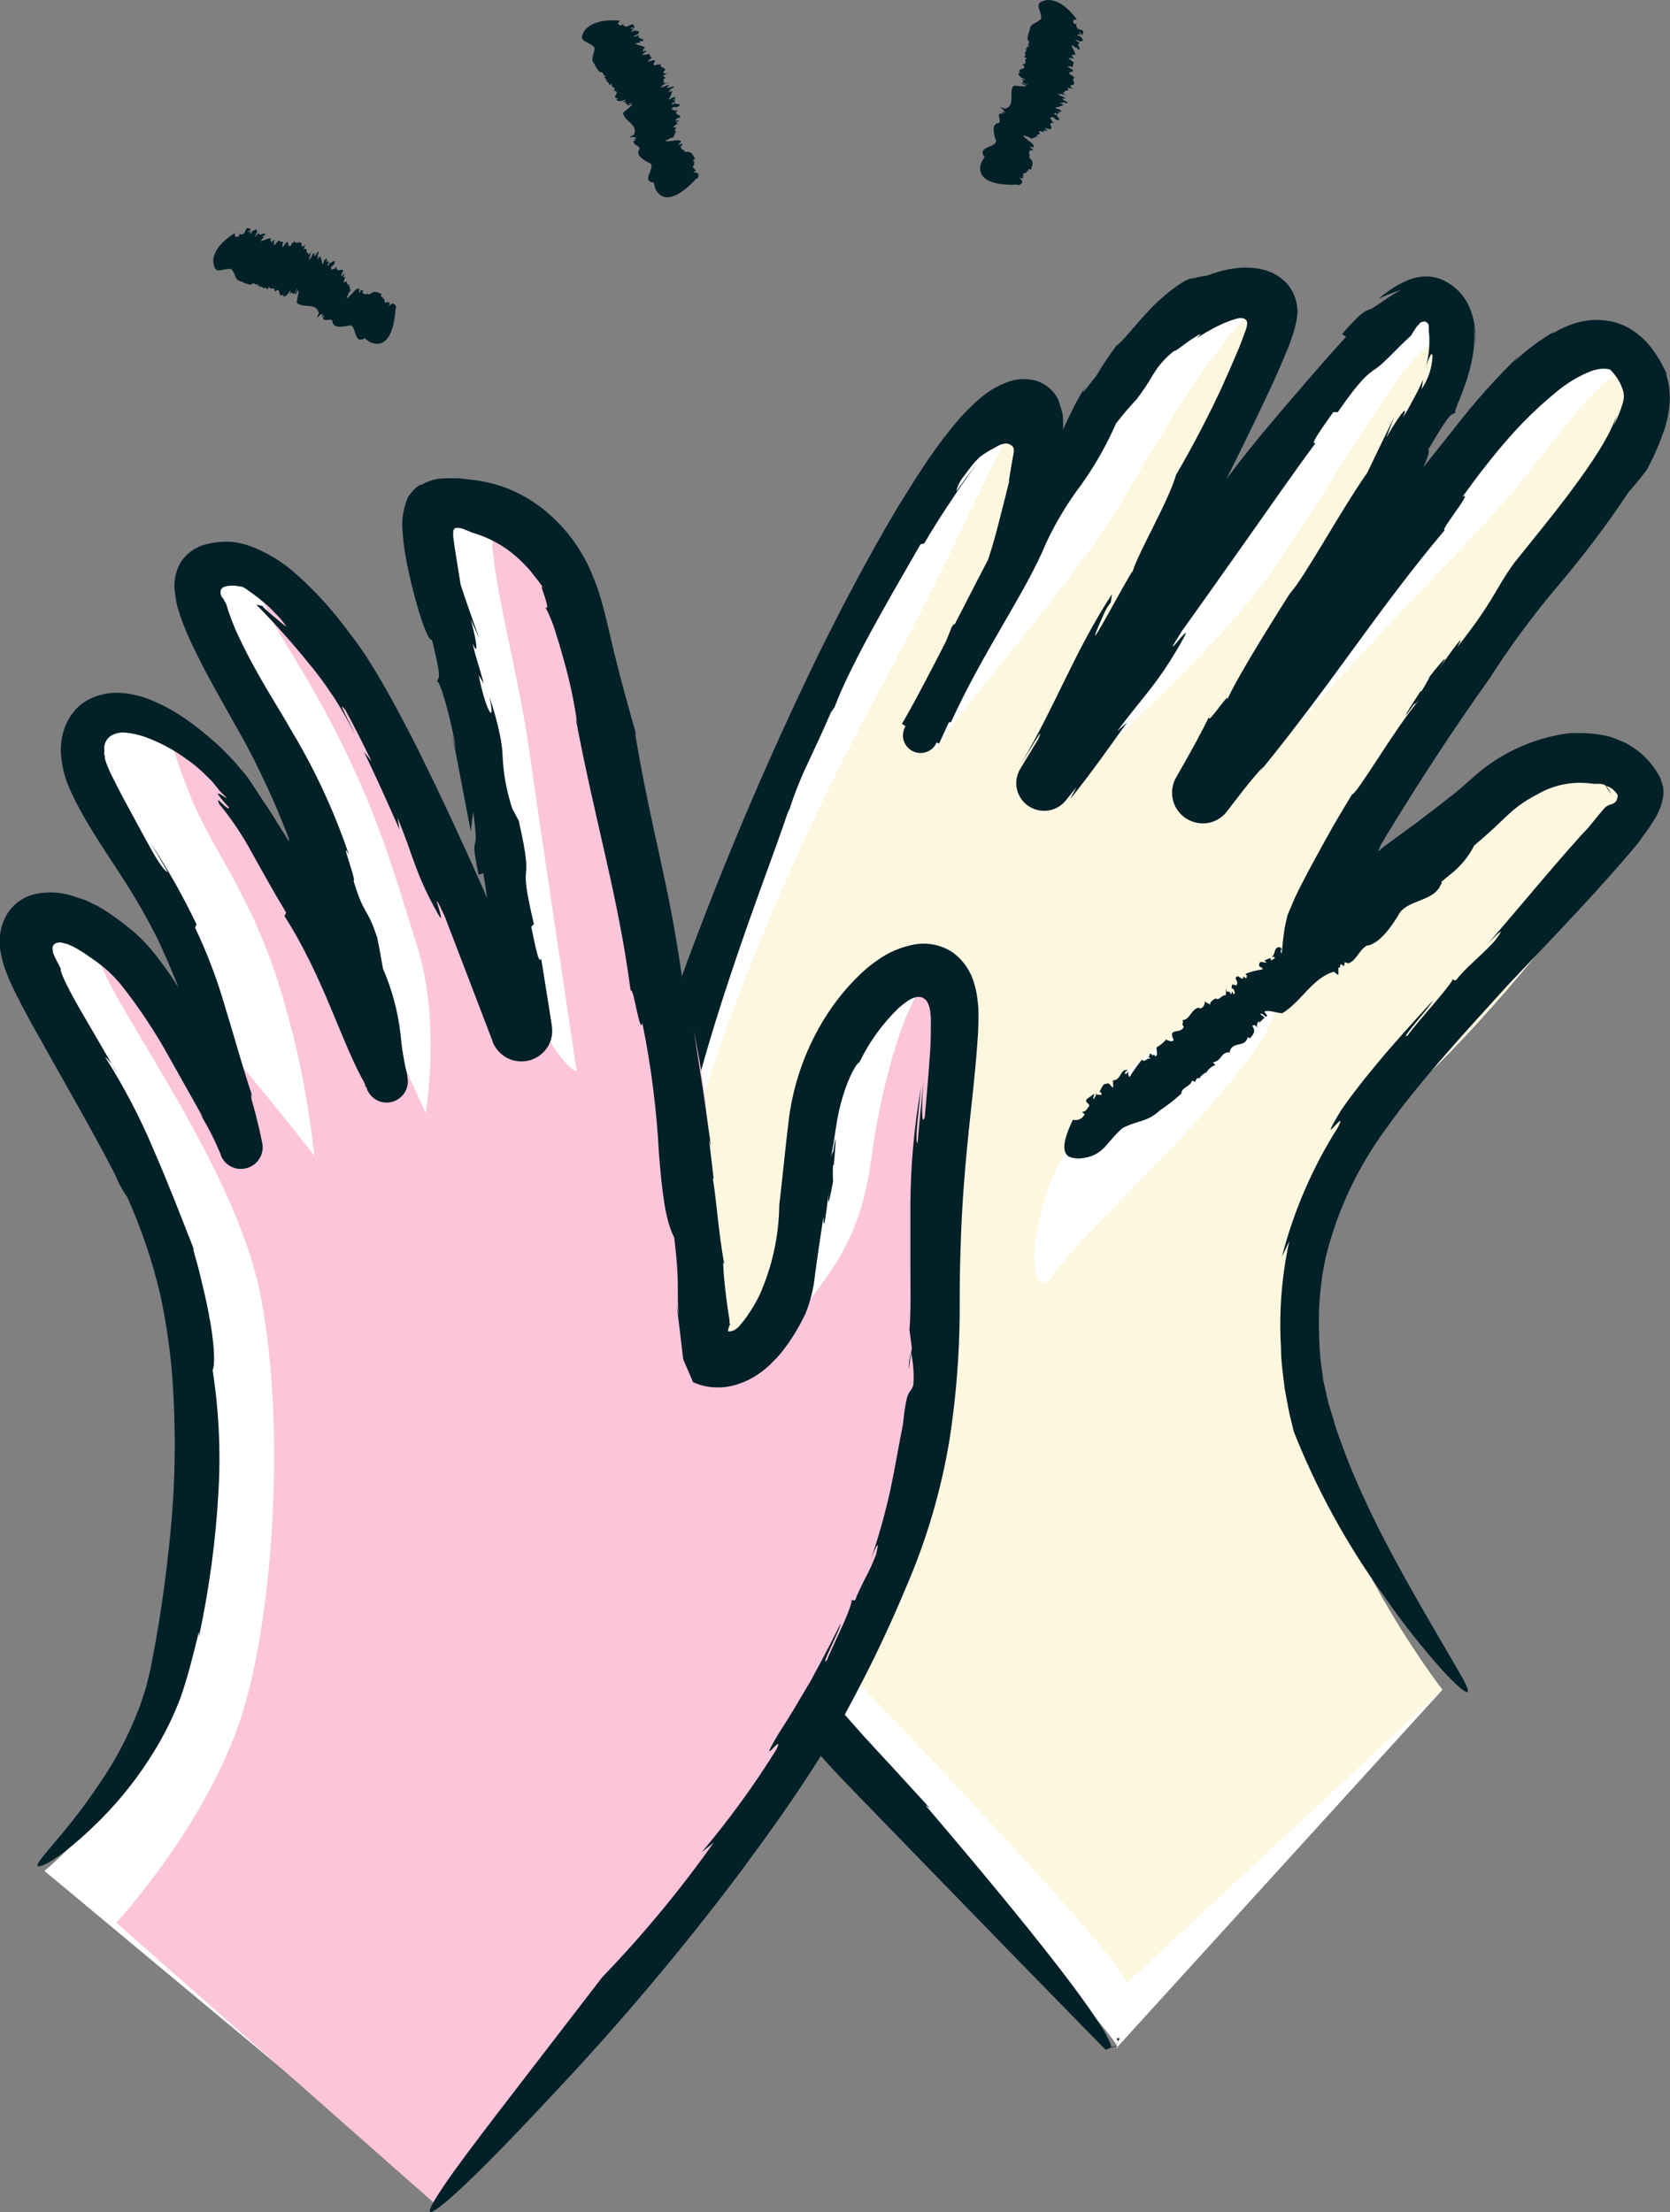
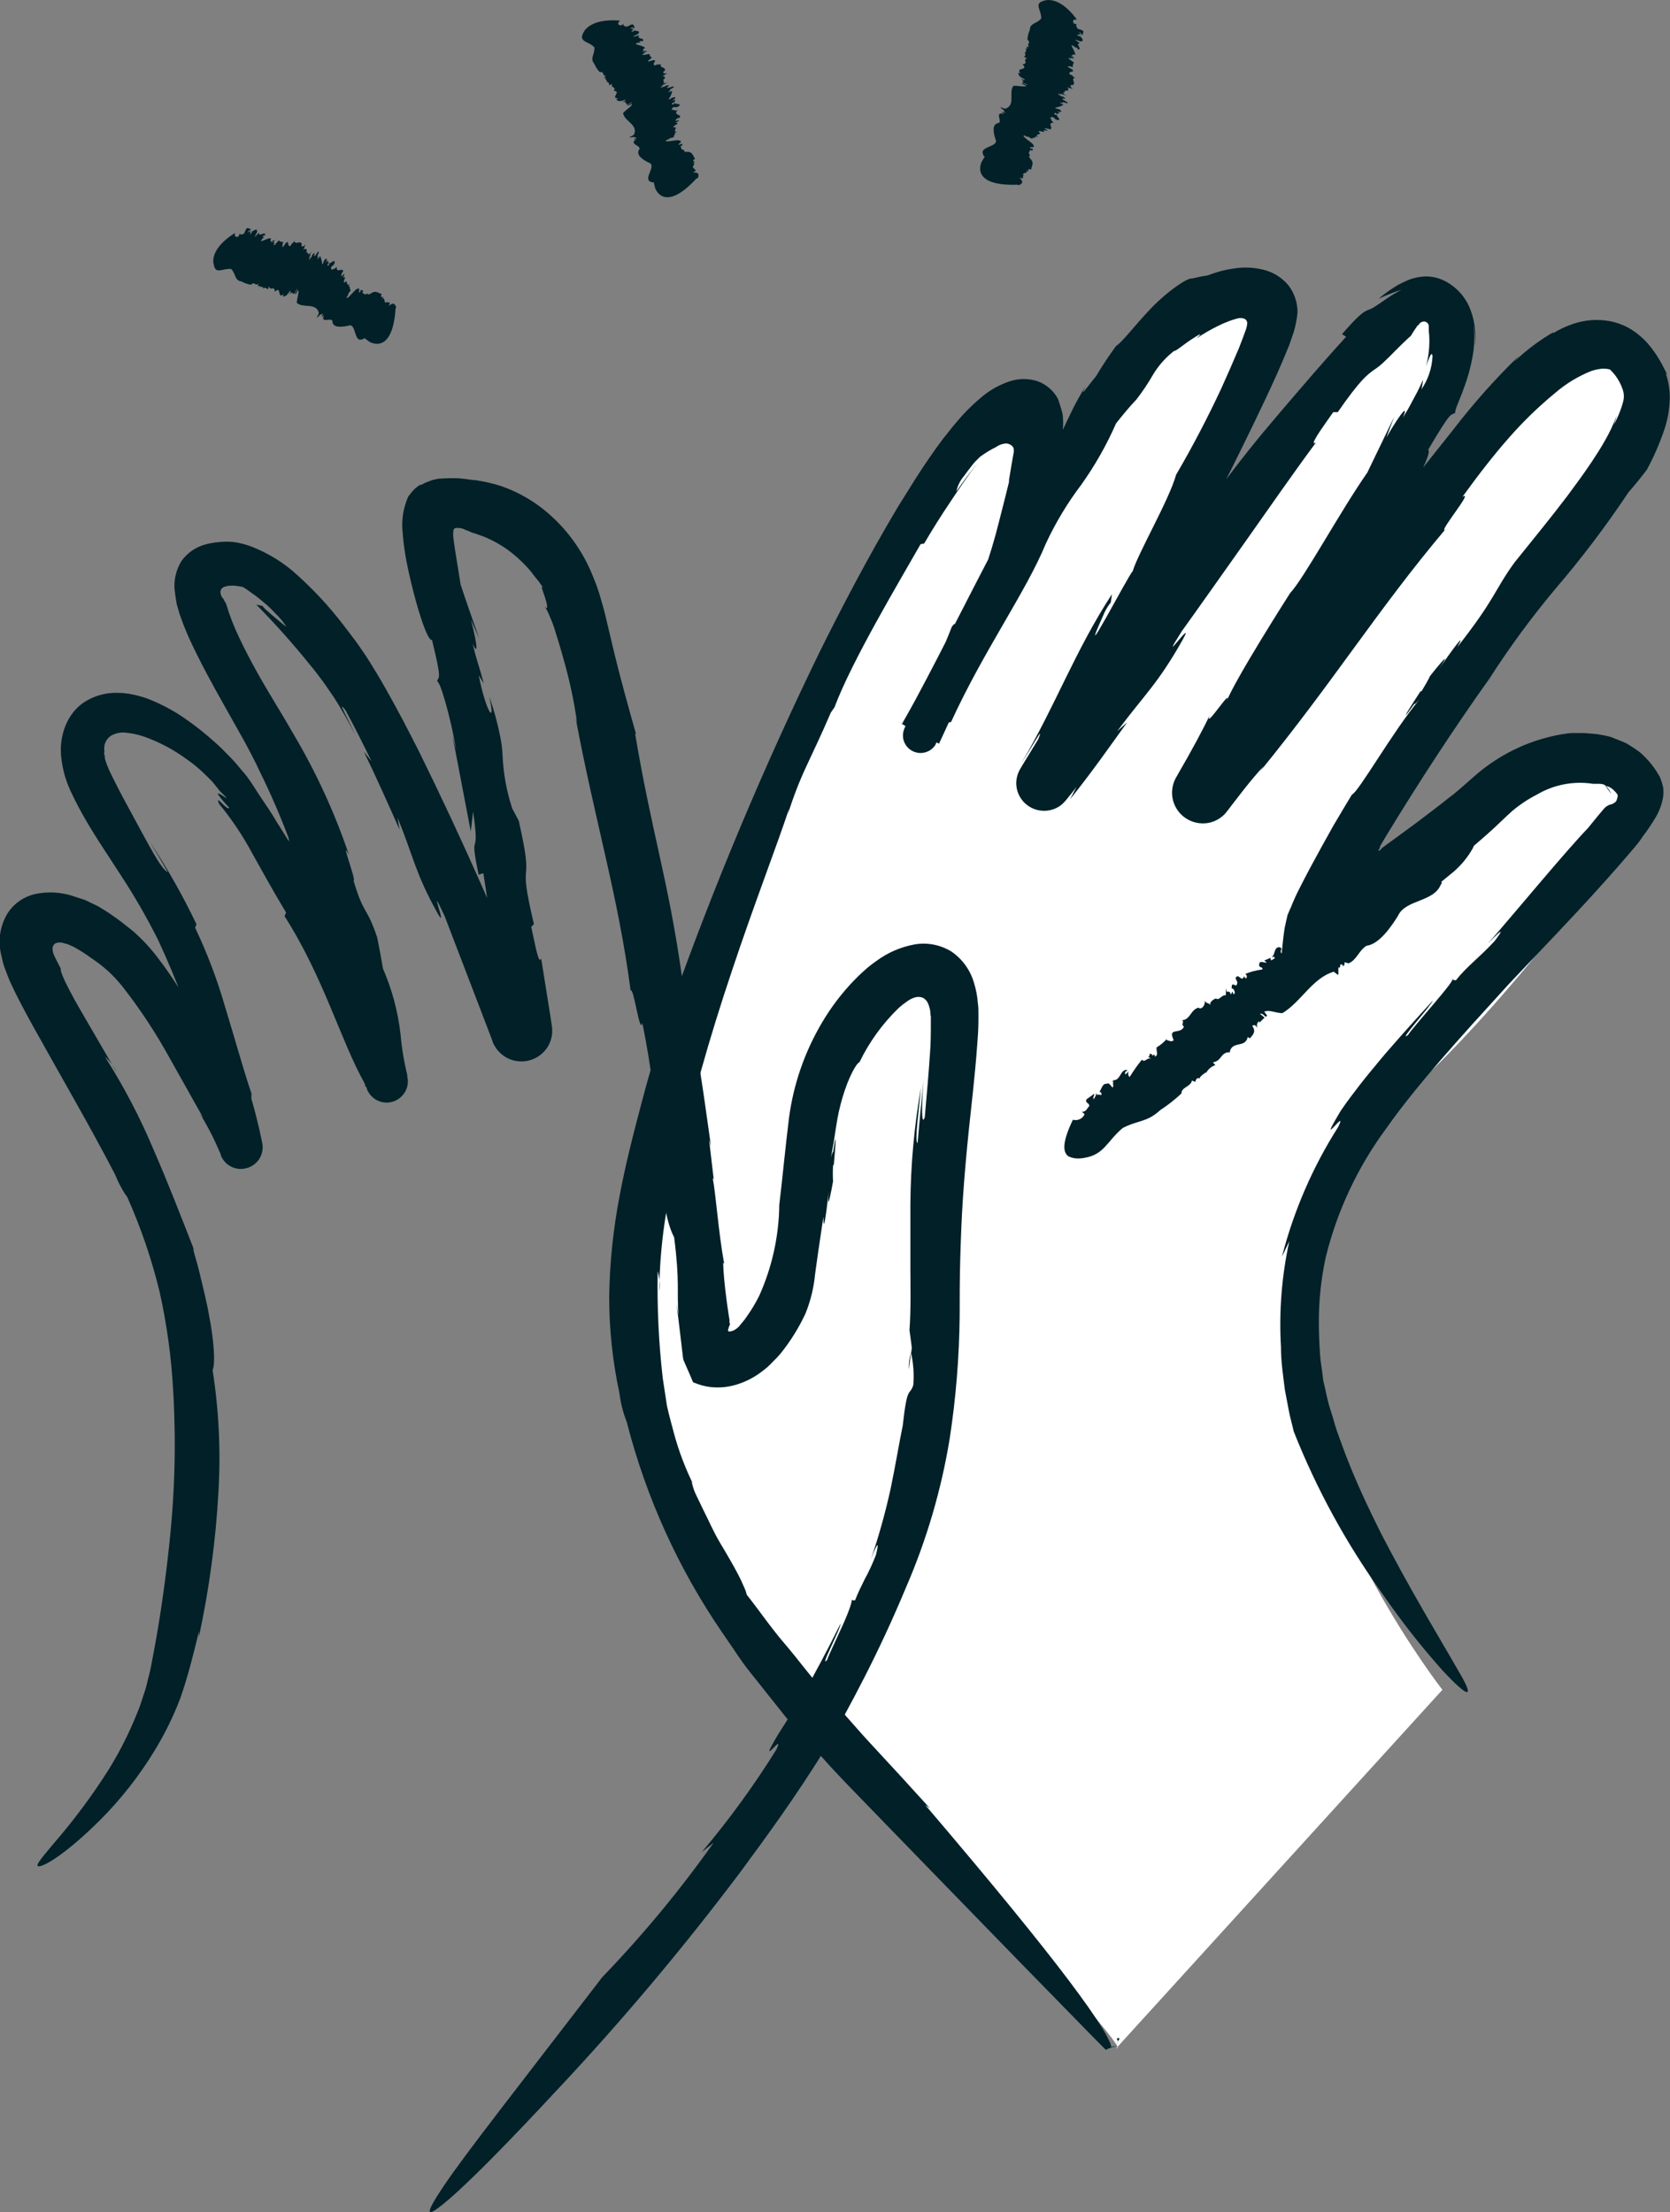
<svg xmlns="http://www.w3.org/2000/svg" width="80" height="106" viewBox="0 0 80 106" fill="none">
  <rect x="0" y="0" width="80" height="106" fill="#808080" stroke="none" />
  <g clip-path="url(#clip0_3338_13388)">
    <path d="M69.097 80.964C69.097 80.964 62.808 72.9 62.366 65.399C62.096 60.838 64.926 54.801 68.424 51.445C71.923 48.09 78.658 40.062 78.252 37.896C77.846 35.73 73.901 36.282 71.485 38.562C69.623 40.315 64.766 43.528 62.53 45.42C62.47 45.471 62.395 45.501 62.317 45.505C62.239 45.508 62.162 45.484 62.098 45.438C62.035 45.392 61.989 45.326 61.968 45.251C61.948 45.175 61.953 45.095 61.984 45.024C63.019 42.687 65.829 37.809 69.778 32.267C74.49 25.651 79.629 20.943 78.534 18.353C76.942 14.557 73.67 17.774 71.37 20.459C69.654 22.506 62.092 32.311 58.601 36.821C58.576 36.848 58.542 36.865 58.505 36.87C58.468 36.874 58.431 36.865 58.4 36.845C58.369 36.824 58.347 36.793 58.337 36.757C58.327 36.722 58.331 36.684 58.346 36.65C61.359 31.724 67.931 20.935 68.962 18.98C70.307 16.429 69.905 14.553 68.564 14.149C67.222 13.744 64.293 16.655 59.409 24.065C56.579 28.364 53.152 32.311 51.329 34.58C51.303 34.618 51.262 34.645 51.216 34.653C51.17 34.662 51.123 34.652 51.084 34.626C51.046 34.599 51.019 34.559 51.011 34.513C51.002 34.467 51.012 34.42 51.038 34.382C53.96 29.372 61.268 16.651 61.16 14.946C61.029 12.8 56.177 13.633 52.539 19.94C49.844 24.616 46.736 29.856 45.307 32.236C45.298 32.251 45.284 32.263 45.267 32.268C45.25 32.274 45.231 32.272 45.215 32.263C45.2 32.255 45.188 32.241 45.182 32.224C45.177 32.206 45.179 32.188 45.187 32.172C46.756 28.884 50.465 20.836 49.717 19.773C48.778 18.432 46.354 20.308 41.104 29.971C35.854 39.633 32.837 49.319 31.949 53.179C30.468 59.62 27.105 69.814 41.104 84.438C55.102 99.063 53.486 98.123 53.486 98.123L69.097 80.964Z" fill="white" />
-     <path d="M69.097 80.963C69.097 80.963 62.809 72.9 62.367 65.399C62.096 60.838 64.926 54.801 68.425 51.445C71.924 48.089 78.658 40.061 78.252 37.896C77.846 35.73 73.902 36.281 71.486 38.562C69.623 40.315 64.767 43.528 62.53 45.42C62.471 45.471 62.396 45.501 62.318 45.504C62.239 45.508 62.162 45.484 62.099 45.438C62.035 45.392 61.99 45.326 61.969 45.251C61.948 45.175 61.954 45.095 61.985 45.023C63.02 42.687 65.83 37.808 69.778 32.267C74.491 25.651 79.124 21.098 78.535 18.353C78.009 15.878 74.555 21.129 72.258 23.826C70.51 25.877 62.395 34.032 58.924 38.546C58.804 38.701 58.243 36.817 58.343 36.654C61.356 31.728 67.927 20.939 68.958 18.983C70.303 16.433 70.598 16.802 69.253 16.401C67.907 16.001 66.295 19.265 61.407 26.69C58.581 30.99 53.168 35.361 51.345 37.63C51.21 37.8 50.919 34.592 51.031 34.401C53.953 29.392 61.26 16.671 61.153 14.965C61.022 12.819 57.726 17.135 54.092 23.442C51.397 28.118 46.239 33.556 44.81 35.948C44.766 36.023 45.144 32.275 45.18 32.196C46.748 28.907 50.458 20.86 49.709 19.797C48.77 18.456 47.321 23.553 42.063 33.211C36.805 42.87 33.768 51.663 32.881 55.531C31.4 61.968 26.823 65.712 40.841 80.337C54.86 94.961 53.976 95.013 53.976 95.013L69.097 80.963Z" fill="#FEF7E0" />
    <path d="M50.49 61.048C48.77 63.519 48.659 53.857 56.739 49.398C64.819 44.94 59.637 51.235 56.922 54.158C54.208 57.081 51.561 59.497 50.49 61.048Z" fill="white" />
    <path d="M77.161 38.046V38.003C77.114 37.881 77.04 37.772 76.946 37.681C76.922 37.713 77.01 37.769 77.153 38.007L77.161 38.046Z" fill="#012028" />
    <path d="M40.013 34.028L39.934 34.23C39.993 34.088 40.009 34.044 40.013 34.028Z" fill="#012028" />
    <path d="M71.425 32.481L71.397 32.517L71.274 32.715L71.425 32.481Z" fill="#012028" />
    <path d="M72.261 47.169C73.885 45.448 75.29 43.996 76.54 42.608C77.165 41.922 77.734 41.267 78.308 40.593C78.451 40.418 78.574 40.268 78.706 40.061C78.929 39.771 79.134 39.466 79.319 39.149C79.494 38.853 79.613 38.528 79.669 38.189C79.691 38.029 79.691 37.866 79.669 37.705C79.63 37.548 79.581 37.392 79.522 37.241C79.277 36.791 78.953 36.388 78.566 36.051C78.356 35.893 78.137 35.748 77.909 35.615C77.667 35.5 77.408 35.413 77.157 35.309C77.034 35.27 76.895 35.25 76.795 35.226L76.489 35.171L75.891 35.123C75.701 35.123 75.493 35.123 75.318 35.123C75.143 35.123 74.948 35.167 74.765 35.191C73.331 35.447 71.988 36.068 70.864 36.991L70.439 37.356L70.112 37.646C69.893 37.832 69.662 38.042 69.412 38.221C68.922 38.618 68.385 39.014 67.82 39.447L66.227 40.613L66.16 40.68L66.108 40.736C66.084 40.736 66.068 40.775 66.04 40.767C66.012 40.76 66.06 40.712 66.064 40.688L66.1 40.609L66.12 40.557V40.529L66.394 40.065C67.987 37.444 69.666 34.877 71.358 32.501C72.311 31.015 73.357 29.591 74.49 28.237C75.757 26.759 76.934 25.205 78.013 23.585C78.312 23.244 78.602 22.887 78.889 22.51C79.226 21.889 79.508 21.24 79.733 20.57C79.868 20.166 79.951 19.746 79.979 19.321C80.018 18.832 79.954 18.34 79.792 17.877L79.872 17.98C79.817 17.844 79.753 17.711 79.681 17.583C79.622 17.459 79.555 17.336 79.478 17.215C79.404 17.086 79.323 16.961 79.235 16.842C79.145 16.712 79.048 16.587 78.944 16.469C78.713 16.204 78.445 15.975 78.148 15.787C77.835 15.595 77.49 15.46 77.129 15.39C76.539 15.28 75.93 15.324 75.362 15.517C75.017 15.631 74.687 15.787 74.379 15.981L74.439 15.902C73.743 16.304 73.099 16.788 72.52 17.345L72.775 17.04C71.651 18.13 70.609 19.299 69.654 20.538L66.976 23.91L67.25 23.838C63.545 28.317 62.55 30.221 59.182 34.239V34.155C58.724 34.846 58.279 35.492 57.841 36.103L57.188 36.991L57.029 37.206L56.949 37.313L56.906 37.368L56.886 37.392L57.598 37.939C57.642 37.975 57.634 37.991 57.634 37.975C57.634 37.959 57.634 37.943 57.634 37.975C57.634 38.007 57.602 37.975 57.634 37.975C57.65 37.97 57.666 37.97 57.682 37.975C57.514 37.876 59.13 38.852 58.45 38.435V38.407C59.178 37.217 59.899 36.119 60.619 35.016C62.249 32.608 63.752 30.116 65.121 27.551C64.723 28.309 65.388 27.285 65.388 27.369C66.98 24.663 68.687 21.764 68.416 21.546C69.587 19.563 69.455 19.959 69.722 19.769C69.69 19.769 69.722 19.626 69.806 19.416C69.889 19.206 70.021 18.892 70.156 18.512C70.315 18.082 70.437 17.64 70.522 17.191C70.633 16.656 70.653 16.106 70.582 15.564C70.646 15.902 70.671 16.245 70.657 16.588C70.681 16.324 70.681 16.058 70.657 15.794C70.636 15.493 70.571 15.197 70.466 14.914C70.259 14.302 69.827 13.792 69.256 13.486C68.972 13.333 68.656 13.25 68.333 13.244C68.009 13.249 67.69 13.317 67.394 13.446C67.246 13.518 67.099 13.577 66.952 13.665C66.805 13.752 66.725 13.803 66.614 13.879C66.415 14.014 66.223 14.159 66.04 14.315C66.395 14.146 66.761 14.002 67.135 13.883C66.86 14.029 66.594 14.192 66.339 14.37C66.148 14.498 66.016 14.597 65.909 14.66C65.787 14.747 65.653 14.815 65.511 14.862C65.356 14.934 65.173 14.989 64.289 16.009L64.484 16.136C63.19 17.556 62.219 18.71 61.248 19.844C60.277 20.979 59.342 22.133 58.263 23.612L52.487 32.339C51.512 33.79 50.525 35.266 49.506 36.634L49.355 36.888L49.331 36.92L50.032 37.487C50.044 37.497 50.055 37.509 50.063 37.523C50.063 37.523 50.063 37.491 50.063 37.495H50.035C50.035 37.495 50.035 37.495 50.083 37.495L50.879 37.943V37.908L51.047 37.614L51.683 36.492L52.937 34.136C54.605 31.018 56.225 27.908 57.793 24.83C58.589 23.286 59.355 21.752 60.09 20.229C60.46 19.463 60.822 18.698 61.172 17.921C61.347 17.524 61.519 17.127 61.678 16.731L61.742 16.58L61.817 16.37L61.972 15.918C62.063 15.611 62.125 15.296 62.156 14.977C62.161 14.501 62.005 14.038 61.714 13.661C61.404 13.295 60.986 13.036 60.52 12.923C60.039 12.803 59.538 12.787 59.051 12.875C58.924 12.89 58.797 12.912 58.673 12.943L58.51 12.982L58.374 13.022C58.196 13.071 58.021 13.129 57.849 13.197C57.598 13.232 57.355 13.284 57.112 13.343C56.901 13.292 55.946 13.938 55.174 14.736C54.402 15.533 53.741 16.425 53.467 16.572C53.124 17.044 52.798 17.528 52.507 18.024C52.193 18.392 51.608 19.237 52.022 18.48C51.745 18.915 51.496 19.366 51.277 19.832C51.126 20.134 51.011 20.396 50.776 20.891L49.844 22.212C48.352 24.806 47.094 27.265 45.82 29.749C45.184 30.994 44.543 32.247 43.862 33.513C43.691 33.822 43.52 34.143 43.341 34.449L43.209 34.683C42.413 34.223 44.268 35.313 44.081 35.199L44.996 35.635V35.603L45.235 35.087C45.551 34.397 45.873 33.694 46.203 32.977C46.967 31.434 47.827 29.562 48.69 27.464C49.12 26.413 49.554 25.31 49.964 24.148L50.115 23.712L50.227 23.37L50.35 22.974C50.43 22.72 50.513 22.462 50.577 22.212C50.641 21.962 50.728 21.701 50.768 21.459C50.827 21.224 50.87 20.985 50.895 20.745C50.925 20.535 50.935 20.322 50.923 20.11C50.922 20.014 50.914 19.919 50.899 19.824L50.836 19.59C50.788 19.432 50.744 19.293 50.692 19.134C50.483 18.727 50.126 18.415 49.693 18.262C49.271 18.127 48.818 18.127 48.396 18.262C47.927 18.413 47.49 18.648 47.106 18.956C46.633 19.341 46.198 19.772 45.808 20.241C45.597 20.479 45.41 20.741 45.203 20.987L44.849 21.467C44.622 21.784 44.407 22.101 44.196 22.415C43.775 23.049 43.4 23.68 43.002 24.306C41.506 26.817 40.272 29.209 39.265 31.236C36.586 36.741 34.215 42.39 32.164 48.157C31.651 49.652 31.173 51.16 30.767 52.718C30.369 54.218 29.971 55.741 29.68 57.308C29.378 58.877 29.211 60.469 29.183 62.067C29.177 63.639 29.342 65.207 29.672 66.744C29.73 67.218 29.848 67.683 30.023 68.128C30.945 71.737 32.495 75.156 34.604 78.231L34.938 78.719C35.161 79.028 35.452 79.512 35.878 80.051L37.402 81.967C37.681 82.34 38.011 82.697 38.353 83.074C38.696 83.451 39.05 83.839 39.42 84.24C40.148 85.061 40.941 85.862 41.748 86.695L44.204 89.226L48.881 94.037L52.257 97.492L52.746 97.988L52.917 98.158C52.935 98.178 52.955 98.195 52.977 98.21H52.997C52.973 98.21 53.057 98.17 53.104 98.154C53.157 98.13 53.212 98.111 53.267 98.095C53.327 98.095 53.335 98.063 53.375 98.059H53.451C53.486 98.087 53.451 98.059 53.471 98.016C53.469 98.001 53.469 97.986 53.471 97.972L53.638 97.659H53.61C53.583 97.649 53.553 97.649 53.526 97.659C53.494 97.659 53.502 97.722 53.558 97.797L53.474 97.96V98.016C53.474 98.071 53.474 98.039 53.443 98.047C53.407 98.038 53.37 98.038 53.335 98.047C53.302 98.062 53.267 98.072 53.232 98.079C53.232 98.079 53.232 98.079 53.232 98.055C53.219 97.979 53.195 97.906 53.16 97.837C53.054 97.601 52.93 97.373 52.79 97.155C52.452 96.603 51.934 95.866 51.218 94.914C49.785 93.014 47.552 90.269 44.324 86.485L44.547 86.64C43.556 85.545 42.652 84.561 41.804 83.649C40.956 82.737 40.256 81.892 39.535 81.106C38.815 80.321 38.23 79.5 37.581 78.746C36.932 77.993 36.387 77.184 35.77 76.406C35.742 76.277 35.698 76.152 35.639 76.033C35.558 75.836 35.468 75.643 35.368 75.454C35.141 75.018 34.835 74.49 34.508 73.947C34.182 73.403 33.927 72.805 33.665 72.289C33.541 72.027 33.422 71.785 33.318 71.567C33.215 71.349 33.171 71.143 33.127 70.984L33.195 71.091C32.809 70.304 32.501 69.482 32.275 68.636C32.164 68.207 32.041 67.783 31.949 67.351L31.75 66.046C31.554 64.341 31.473 62.625 31.507 60.909C31.6 61.223 31.624 61.553 31.579 61.877C31.595 60.609 31.706 59.344 31.913 58.093L32.056 57.3C32.112 57.054 32.164 56.836 32.216 56.653C32.248 56.427 32.33 56.21 32.455 56.019C32.618 55.285 32.793 54.519 32.972 53.73C33.063 53.333 33.155 52.937 33.251 52.54C33.346 52.143 33.454 51.747 33.569 51.35C34.011 49.763 34.528 48.105 35.054 46.539C36.096 43.405 37.191 40.589 37.8 38.748L37.744 39.01C37.995 38.196 38.304 37.401 38.668 36.63C38.974 35.96 39.317 35.27 39.798 34.147C39.878 34.036 39.965 33.889 39.965 33.917C40.793 31.676 43.15 27.749 44.097 26.076L44.272 26.04C44.67 25.362 45.088 24.695 45.518 24.057C45.733 23.731 45.948 23.41 46.171 23.093L46.505 22.621L46.831 22.184L46.585 22.498L46.322 22.839C46.151 23.069 45.98 23.307 45.812 23.545C45.873 23.269 46.002 23.013 46.187 22.799C46.302 22.637 46.437 22.462 46.585 22.272L46.7 22.133L46.78 22.054L46.939 21.895C47.182 21.712 47.442 21.553 47.715 21.419C47.854 21.319 48.018 21.26 48.189 21.248C48.368 21.248 48.587 21.391 48.563 21.562C48.567 21.597 48.567 21.633 48.563 21.669C48.491 22.066 48.431 22.395 48.364 22.827L48.336 22.994V23.089L48.3 23.236L48.153 23.831C48.053 24.227 47.95 24.624 47.85 25.02C47.447 26.647 46.884 28.231 46.171 29.749C45.697 31.288 46.469 28.344 45.649 30.597C45.442 30.597 45.98 29.523 45.597 30.03C45.213 31.015 44.779 31.98 44.296 32.922L43.572 34.381C43.512 34.512 43.448 34.643 43.38 34.778L43.333 34.881L43.305 34.956C43.286 35.008 43.273 35.061 43.265 35.115C43.244 35.24 43.254 35.368 43.293 35.488C43.33 35.605 43.392 35.713 43.475 35.804C43.558 35.895 43.66 35.966 43.774 36.014C43.888 36.061 44.011 36.083 44.134 36.078C44.257 36.072 44.377 36.04 44.487 35.984C44.599 35.928 44.695 35.846 44.77 35.746L44.817 35.682V35.659L44.877 35.551C45.044 35.262 45.207 34.956 45.371 34.627L45.558 34.596C47.15 31.125 49.14 28.38 50.103 26.04C50.566 25.046 51.133 24.103 51.795 23.228C52.451 22.308 53.01 21.323 53.463 20.288C53.777 19.892 54.099 19.495 54.442 19.138C54.734 18.76 55 18.362 55.238 17.948C55.503 17.505 55.85 17.116 56.261 16.802C56.261 16.881 56.687 16.516 57.057 16.274C57.427 16.032 57.686 15.878 57.316 16.215C57.646 15.992 57.992 15.791 58.35 15.616C58.518 15.531 58.691 15.455 58.868 15.39C58.951 15.354 59.035 15.334 59.123 15.303L59.274 15.259C59.373 15.233 59.477 15.233 59.576 15.259C59.63 15.274 59.676 15.307 59.708 15.353C59.739 15.399 59.753 15.454 59.747 15.509C59.738 15.601 59.718 15.691 59.688 15.779C59.592 16.048 59.469 16.381 59.345 16.691C59.08 17.32 58.797 17.965 58.498 18.627C57.881 19.947 57.172 21.324 56.34 22.748C55.998 23.969 54.533 26.468 54.259 27.373C54.103 27.464 51.508 32.469 52.842 29.503C52.931 29.272 53.056 29.057 53.212 28.864L53.267 28.467C51.48 31.216 50.577 33.779 48.937 36.551C49.454 35.758 50.067 34.631 49.733 35.425L48.957 36.698L48.853 36.876C48.74 37.08 48.681 37.31 48.682 37.543C48.685 37.72 48.724 37.895 48.796 38.057C48.868 38.219 48.971 38.365 49.101 38.487C49.23 38.608 49.383 38.703 49.55 38.765C49.716 38.827 49.894 38.855 50.071 38.848C50.324 38.837 50.568 38.756 50.776 38.614C50.866 38.55 50.947 38.475 51.019 38.392L51.082 38.32C51.242 38.11 51.417 37.923 51.568 37.697C51.476 37.892 51.365 38.094 51.265 38.292C52.257 37.059 53.112 35.841 53.996 34.608L53.518 35.036C54.84 33.255 55.484 32.755 56.703 30.566C57.228 29.562 55.373 32.192 56.623 30.229C57.479 29.039 58.545 27.523 59.668 25.937C60.79 24.35 61.933 22.696 63.035 21.209C62.697 21.391 63.278 20.582 63.867 19.749H64.082C65.184 18.163 65.503 17.96 65.786 17.746C65.985 17.618 66.171 17.469 66.339 17.302C66.597 17.068 66.976 16.643 67.585 16.088L67.429 16.354C67.585 16.084 67.744 15.826 67.903 15.604L67.987 15.541C67.984 15.532 67.984 15.522 67.987 15.513L68.042 15.465C68.078 15.439 68.119 15.42 68.162 15.41C68.194 15.402 68.228 15.401 68.26 15.408C68.293 15.415 68.323 15.429 68.349 15.449C68.383 15.474 68.41 15.507 68.427 15.546C68.443 15.584 68.45 15.626 68.444 15.668C68.444 15.703 68.444 15.735 68.444 15.767C68.444 15.799 68.444 15.909 68.464 16.044C68.496 16.566 68.441 17.088 68.301 17.591C68.361 17.394 68.437 17.201 68.528 17.016C68.58 16.933 68.615 16.957 68.624 17.068C68.597 17.635 68.414 18.184 68.094 18.654C68.134 18.496 68.146 18.345 68.17 18.194C68.074 18.408 67.987 18.591 67.903 18.761L67.664 19.206C67.526 19.478 67.373 19.743 67.207 19.999C67.457 19.416 67.207 19.602 66.41 20.963L66.789 19.971L65.499 22.645C64.186 24.525 62.458 27.726 61.797 28.424C61.797 28.424 59.142 32.577 58.736 33.656C59.135 32.739 57.674 35.032 57.94 34.286C57.674 34.873 57.073 35.984 56.424 37.102L56.364 37.209C56.364 37.209 56.309 37.305 56.277 37.372C56.24 37.456 56.211 37.542 56.189 37.63C56.138 37.83 56.132 38.038 56.169 38.241C56.238 38.623 56.456 38.962 56.775 39.185C57.094 39.408 57.489 39.496 57.873 39.431C58.077 39.395 58.272 39.315 58.442 39.197C58.517 39.145 58.588 39.086 58.653 39.022C58.681 38.99 58.713 38.959 58.736 38.927L58.78 38.871L58.856 38.776L58.999 38.586L59.564 37.856C59.927 37.396 60.261 36.999 60.524 36.722L60.364 36.96C63.899 32.624 65.985 29.229 69.213 25.393C68.934 25.469 70.634 23.438 70.056 23.807C70.809 22.764 71.577 21.772 72.313 20.943C72.984 20.179 73.716 19.471 74.502 18.825C75.02 18.378 75.609 18.021 76.246 17.77C76.392 17.723 76.543 17.69 76.696 17.671C76.838 17.657 76.982 17.668 77.121 17.702C77.397 17.962 77.605 18.284 77.726 18.642C77.796 18.826 77.809 19.027 77.762 19.218C77.66 19.612 77.508 19.992 77.308 20.348C77.363 20.201 77.409 20.052 77.448 19.9C77.3 20.312 77.115 20.711 76.895 21.09C76.688 21.459 76.469 21.8 76.258 22.117C75.836 22.748 75.438 23.283 75.064 23.787C74.299 24.791 73.579 25.675 72.544 26.96C71.577 28.297 71.644 28.674 69.814 31.002C70.283 30.153 69.571 31.141 68.934 32.045C69.332 31.458 69.412 31.252 68.504 32.39C68.421 32.581 68.257 32.85 68.106 33.108C68.106 33.108 68.05 33.156 68.058 33.108C67.047 34.655 67.262 34.413 67.76 33.715C67.76 33.759 67.816 33.715 67.995 33.517C66.757 34.992 65.061 37.979 64.767 38.066C64.619 38.304 64.48 38.542 64.341 38.772L63.871 39.566L63.286 40.617C63.103 40.958 62.92 41.291 62.741 41.62C62.562 41.949 62.41 42.259 62.247 42.572C62.084 42.886 61.961 43.171 61.849 43.449C61.793 43.584 61.718 43.734 61.678 43.845L61.606 44.159L61.539 44.468L61.503 44.722C61.455 45.071 61.435 45.349 61.403 45.634C61.375 45.777 61.59 46.031 61.801 46.102C61.842 46.117 61.886 46.123 61.93 46.118C61.974 46.113 62.015 46.098 62.052 46.075L62.247 45.968C62.51 45.825 62.812 45.682 63.159 45.515C63.31 45.444 63.557 45.321 63.728 45.222L63.879 45.142L63.955 45.103L64.046 45.039L64.408 44.789C65.447 43.945 66.426 43.203 67.429 42.457C67.744 42.298 67.632 42.457 67.215 42.802C66.796 43.147 66.076 43.726 65.224 44.389L68.687 41.795C68.723 41.87 68.357 42.168 67.891 42.521L66.793 43.314L65.674 44.155C66.283 43.758 66.924 43.306 67.569 42.85L68.253 42.358L68.862 41.914C69.658 41.303 70.474 40.66 71.286 39.931C71.684 39.585 72.122 39.137 72.441 38.859C72.806 38.55 73.207 38.284 73.635 38.066C74.442 37.591 75.391 37.41 76.317 37.555C76.449 37.555 76.513 37.555 76.592 37.555C76.677 37.554 76.762 37.568 76.843 37.594C76.882 37.617 76.918 37.646 76.946 37.681C76.97 37.65 77.189 37.717 77.376 37.935C77.428 37.999 77.516 38.07 77.492 38.165C77.478 38.248 77.451 38.329 77.412 38.403C77.237 38.562 77.157 38.526 77.046 38.586C76.957 38.629 76.88 38.691 76.819 38.768C76.66 38.955 76.421 39.236 76.083 39.661C74.888 40.914 72.811 43.453 71.274 45.214C72.146 44.309 71.927 44.658 71.597 45.091C70.833 45.916 70.287 46.281 69.738 46.975L69.527 46.927C69.957 46.717 67.668 49.22 67.449 49.593C66.912 49.989 68.54 48.209 68.643 47.935C67.115 49.609 66.745 50.049 66.371 50.477C66.184 50.696 66.001 50.922 65.682 51.306C65.519 51.505 65.324 51.739 65.089 52.048C64.854 52.357 64.564 52.726 64.237 53.206C62.959 55.336 64.635 52.929 64.102 54C62.884 55.917 61.976 58.013 61.411 60.211C61.523 59.965 61.646 59.723 61.761 59.481C61.399 61.14 61.265 62.84 61.363 64.534C61.363 65.256 61.471 65.939 61.554 66.609C61.618 66.942 61.678 67.271 61.742 67.601C61.805 67.93 61.901 68.255 61.976 68.588C63.063 71.335 64.484 73.938 66.207 76.339C67.096 77.635 68.066 78.874 69.113 80.047C70.458 81.483 70.546 81.257 70.009 80.309C69.471 79.361 68.48 77.703 67.648 76.228C66.817 74.752 66.164 73.483 66.164 73.483C65.527 72.214 64.97 71.008 64.52 69.854C64.404 69.564 64.309 69.278 64.201 68.997C64.094 68.715 63.994 68.434 63.919 68.156C63.843 67.878 63.748 67.609 63.668 67.335C63.588 67.061 63.541 66.799 63.481 66.541L63.389 66.145L63.342 65.748C63.31 65.49 63.262 65.252 63.242 64.983C63.202 64.431 63.178 63.888 63.178 63.356C63.176 62.307 63.286 61.261 63.509 60.235C64.06 57.998 65.052 55.892 66.426 54.039C67.891 51.961 69.917 49.743 72.261 47.169Z" fill="#012028" />
    <path d="M53.252 51.834L53.343 51.858C53.334 51.843 53.319 51.833 53.302 51.828C53.285 51.824 53.267 51.826 53.252 51.834Z" fill="#012028" />
    <path d="M53.781 54.047C54.549 53.651 54.919 53.793 55.584 53.187C55.943 52.952 56.281 52.687 56.595 52.393C56.595 52.08 57.036 52.08 57.1 51.774L57.259 51.838C57.283 51.735 57.327 51.64 57.438 51.655L57.458 51.691C57.494 51.536 57.641 51.509 57.657 51.433V51.469L57.765 51.37V51.429C57.858 51.243 58.021 51.1 58.219 51.033L58.103 50.902C58.545 50.822 58.449 50.446 58.875 50.414L58.899 50.454C58.995 49.815 59.667 50.267 59.779 49.66C59.779 49.736 59.855 49.716 59.874 49.752C60.018 49.585 60.189 49.426 59.986 49.153C60.117 49.065 60.153 49.153 60.248 49.256C60.232 49.229 60.22 49.2 60.215 49.169C60.21 49.138 60.211 49.106 60.218 49.075C60.225 49.045 60.238 49.016 60.256 48.99C60.274 48.965 60.297 48.943 60.324 48.926V49.006L60.579 48.756L60.356 48.574C60.555 48.526 60.599 48.819 60.702 48.661L60.563 48.474C60.798 48.359 61.128 48.55 61.435 48.542C62.334 47.998 62.876 46.852 63.895 46.559L64.038 46.67C64.209 46.86 64.018 46.206 64.189 46.372L64.209 46.209C64.261 46.209 64.344 46.209 64.336 46.301C64.424 46.245 64.4 46.209 64.412 46.102L64.599 46.158C64.997 45.999 65.089 45.539 65.467 45.313C66.08 45.238 66.661 44.377 66.971 43.877C67.333 43.084 68.703 43.235 69.029 42.362C69.073 42.362 69.069 42.267 69.049 42.247L69.63 41.771C70.008 41.446 70.325 41.057 70.565 40.621C70.816 40.061 70.617 39.558 68.902 39.705L68.878 39.649C68.48 39.824 68.285 39.966 68.269 40.363C68.002 40.137 67.998 40.557 67.871 40.537V40.51C67.871 40.871 67.345 40.68 67.329 41.013C67.329 40.986 67.258 40.914 67.294 40.871C67.194 41.017 67.071 41.231 66.927 41.089C66.657 41.398 66.159 41.7 66.171 42.112L66.147 42.06C66.175 42.322 66.02 42.211 65.964 42.402C65.94 42.402 65.92 42.402 65.916 42.374C65.916 42.644 65.574 42.707 65.518 42.862L65.427 42.767L65.196 42.997L65.308 42.941C65.51 43.246 64.973 42.941 64.941 43.255C64.742 43.358 65.077 44.127 64.782 44.131C64.806 44.333 64.683 43.857 64.639 44.06C64.511 43.917 64.639 43.921 64.492 43.83C64.424 44 64.165 43.83 64.094 44.068L63.994 43.956C63.962 44.329 63.489 44.107 63.516 44.417C63.381 44.678 63.118 44.183 63.067 44.583L62.856 44.492C62.744 44.54 62.939 44.738 62.776 44.742C62.704 44.635 62.585 44.742 62.569 44.623C62.215 44.647 62.267 45.214 61.749 45.186C61.833 45.432 61.586 45.436 61.646 45.618C61.574 45.543 61.319 45.845 61.359 45.527C61.359 45.499 61.391 45.484 61.415 45.527L61.347 45.396C61.001 45.313 61.112 45.761 60.909 45.86C60.993 45.86 61.053 45.797 61.068 45.912L60.893 46.019L60.853 45.896L60.563 46.023L60.686 46.118C60.519 46.146 60.324 45.971 60.316 46.245C60.316 46.384 60.555 46.325 60.456 46.455C60.182 46.487 59.914 46.557 59.659 46.662C59.779 46.785 59.719 46.82 59.683 46.892L59.588 46.777C59.492 47.106 59.313 46.574 59.19 46.868L59.146 46.769L59.273 47.062C59.249 47.459 58.983 46.892 59.003 47.376C59.074 47.292 59.237 47.61 59.09 47.637L59.035 47.502C58.991 47.57 59.007 47.633 58.951 47.637C58.951 47.55 58.847 47.455 58.772 47.538L58.724 47.352V47.685C58.505 47.657 58.418 47.963 58.242 47.84C58.242 47.84 57.908 47.963 57.98 48.185C57.952 48.034 57.773 48.102 57.717 47.943C57.741 48.117 57.61 48.375 57.431 48.3V48.276C57.032 48.363 57.032 48.847 56.634 48.883C56.75 49.014 56.547 49.041 56.714 49.192C56.555 49.589 55.918 49.192 56.224 49.835C56.113 49.958 55.978 49.835 55.886 49.835V49.783C55.751 49.941 55.591 50.075 55.412 50.18C55.361 50.299 55.528 50.577 55.321 50.62C55.321 50.481 55.249 50.545 55.186 50.589C55.213 50.545 55.186 50.497 55.07 50.485C55.078 50.518 55.078 50.552 55.07 50.584C55.07 50.584 55.07 50.584 55.07 50.561C54.99 50.668 55.03 50.688 55.07 50.668C55.084 50.692 55.105 50.711 55.13 50.723C54.931 50.664 54.839 50.938 54.704 50.771C54.488 51.035 54.292 51.313 54.115 51.604C54.076 51.569 54.051 51.521 54.045 51.47C54.038 51.418 54.05 51.366 54.079 51.322L53.92 51.481C53.832 51.346 53.976 51.334 54.011 51.271C53.649 51.203 53.705 51.782 53.315 51.759L53.335 51.901H53.307C53.322 51.934 53.329 51.97 53.329 52.007C53.329 52.043 53.322 52.078 53.307 52.112C53.191 52.02 53.132 51.842 53.008 51.933C52.833 51.886 52.758 52.175 52.666 52.33C52.75 52.302 52.77 52.381 52.766 52.445C52.762 52.508 52.59 52.397 52.575 52.477L52.467 52.322C52.586 52.457 52.399 52.592 52.415 52.671C52.304 52.576 52.451 52.504 52.415 52.409L52.045 52.675C51.981 52.877 52.164 52.81 52.184 52.988C52.081 53.095 52.029 53.282 51.826 53.27L51.958 53.385C51.913 53.49 51.831 53.575 51.727 53.623C51.624 53.672 51.506 53.682 51.396 53.651C50.875 54.737 50.907 55.205 51.181 55.404C51.337 55.478 51.507 55.513 51.679 55.507C51.764 55.505 51.85 55.496 51.934 55.479C52.905 55.324 53.024 54.682 53.781 54.047Z" fill="#012028" />
-     <path d="M20.403 104.866C20.403 104.866 35.006 88.932 39.046 81.86C43.715 73.677 44.619 69.386 44.456 61.54C44.292 53.694 46.091 48.367 44.901 47.038C43.711 45.71 39.85 49.256 39.257 53.845C38.664 58.434 38.664 61.084 37.016 63.606C35.368 66.129 33.752 65.383 33.752 65.383C33.752 65.383 33.156 59.315 32.415 53.087C31.675 46.86 29.159 34.596 27.822 29.562C26.485 24.529 22.476 23.938 20.988 24.088C19.499 24.239 21.891 31.046 22.624 35.337C23.356 39.629 25.446 51.025 25.446 51.025C25.446 51.025 19.209 35.484 16.235 31.335C13.262 27.186 11.483 26.603 9.998 27.047C8.513 27.492 9.552 29.86 12.08 34.151C14.607 38.443 15.495 41.251 16.832 44.956C17.77 47.766 18.514 50.636 19.057 53.547C19.057 53.547 14.158 40.672 9.704 36.678C5.25 32.684 3.335 34.75 4.505 37.416C5.676 40.081 7.769 42.152 9.405 46.594C10.534 49.881 11.428 53.244 12.08 56.657C12.08 56.657 8.661 47.776 5.711 45.408C2.762 43.04 0.493 43.631 1.385 46.011C2.276 48.391 7.164 55.316 8.661 61.385C10.157 67.454 9.405 74.705 8.215 80.182C7.025 85.66 2.129 89.642 2.129 89.642L20.403 104.866Z" fill="white" />
-     <path d="M20.987 105.726C20.987 105.726 35.67 89.02 39.404 81.9C43.703 73.665 44.578 69.37 44.538 61.544C44.499 53.718 46.182 48.371 45.136 47.058C44.089 45.745 42.349 50.902 41.744 55.487C41.139 60.072 39.356 61.179 37.852 63.714C36.347 66.248 34.898 65.53 34.898 65.53C34.898 65.53 34.437 59.497 33.855 53.286C33.274 47.074 29.405 35.936 28.259 30.939C27.113 25.941 25.341 24.319 24.008 24.489C22.675 24.66 24.709 31.419 25.314 35.698C25.919 39.978 27.626 51.318 27.626 51.318C26.209 51.1 20.975 39.292 18.623 35.234C16.191 31.03 14.328 27.4 12.979 27.861C11.629 28.321 13.675 30.407 15.88 34.655C18.085 38.903 18.846 41.7 19.992 45.365C21.138 49.03 20.39 53.329 20.39 53.329C20.39 53.329 15.291 41.703 11.355 37.777C7.418 33.85 8.039 35.357 9.066 37.999C10.093 40.641 11.928 42.683 13.333 47.09C14.184 49.787 14.76 52.563 15.052 55.376C15.052 55.376 10.495 49.426 7.864 47.086C5.233 44.746 4.019 43.711 4.783 46.063C5.547 48.415 11.195 55.852 12.441 61.877C13.687 67.902 13.146 77.076 11.645 81.983C10.001 87.346 5.571 92.121 5.571 92.121L20.987 105.726Z" fill="#FDC5D9" />
    <path d="M43.541 65.617L43.64 64.792C43.562 65.06 43.528 65.339 43.541 65.617Z" fill="#012028" />
    <path d="M12.056 52.385C12.079 52.449 12.103 52.52 12.119 52.575C12.106 52.51 12.084 52.446 12.056 52.385Z" fill="#012028" />
    <path d="M43.385 76.097C44.385 73.796 45.095 71.381 45.498 68.906C45.793 66.973 45.951 65.022 45.972 63.067C45.972 62.163 45.972 61.258 46 60.314C46.028 59.37 46.059 58.446 46.127 57.423C46.195 56.399 46.29 55.309 46.414 54.111C46.537 52.913 46.7 51.608 46.812 50.073C46.843 49.704 46.867 49.327 46.871 48.923V48.788V48.558C46.871 48.395 46.871 48.24 46.843 48.066C46.819 47.732 46.756 47.402 46.656 47.082C46.481 46.483 46.107 45.961 45.594 45.603C45.065 45.27 44.431 45.144 43.815 45.25C43.151 45.371 42.525 45.642 41.983 46.043C41.765 46.194 41.558 46.359 41.363 46.539C41.195 46.689 41.04 46.84 40.893 46.995C40.316 47.596 39.812 48.261 39.388 48.978C38.551 50.385 38.01 51.946 37.796 53.567C37.617 55.011 37.49 56.403 37.331 57.728C37.313 59.233 36.985 60.718 36.367 62.091C36.193 62.44 35.992 62.774 35.766 63.091C35.663 63.253 35.543 63.372 35.436 63.511C35.328 63.65 35.388 63.559 35.372 63.579L35.328 63.622C35.264 63.678 35.192 63.724 35.114 63.757C35.07 63.774 35.024 63.786 34.978 63.793H34.903C34.875 63.793 34.903 63.769 34.871 63.757C34.891 63.647 34.927 63.54 34.978 63.44L34.946 63.388V63.337V63.234L34.91 63.027C34.867 62.746 34.827 62.46 34.791 62.175C34.715 61.603 34.66 61.032 34.64 60.497L34.692 60.56C34.409 58.997 34.294 57.22 34.142 56.443L34.19 56.507L33.967 54.599L34.059 54.92C33.963 54.234 33.864 53.547 33.768 52.861C33.673 52.175 33.557 51.469 33.454 50.787C33.243 49.426 33.036 48.097 32.845 46.852L32.709 47.086C32.343 44.421 31.953 42.632 31.575 40.906C31.197 39.181 30.823 37.523 30.421 35.131L30.473 35.187C30.075 33.782 29.724 32.513 29.43 31.303C29.286 30.697 29.147 30.114 29.008 29.526C28.948 29.245 28.841 28.912 28.757 28.606C28.667 28.292 28.558 27.983 28.431 27.682C27.93 26.38 27.088 25.236 25.991 24.37C25.392 23.902 24.719 23.537 24 23.287C23.599 23.16 23.188 23.066 22.771 23.006C22.671 23.006 22.488 22.974 22.349 22.958C22.209 22.942 22.05 22.918 21.903 22.914C21.605 22.906 21.308 22.914 21.011 22.938C20.905 22.955 20.8 22.977 20.697 23.006L20.414 23.113C20.21 23.195 20.032 23.332 19.901 23.509C19.996 23.405 20.097 23.308 20.203 23.216C20.203 23.216 20.116 23.216 20 23.315C19.765 23.47 19.558 23.819 19.57 23.763C19.321 24.308 19.223 24.909 19.288 25.505C19.321 25.971 19.383 26.434 19.471 26.893C19.614 27.619 19.777 28.273 19.933 28.836C20.247 29.951 20.53 30.689 20.697 30.669C21.198 32.719 21.003 32.359 20.94 32.652C21.079 32.608 21.584 34.35 21.855 35.936L21.668 35.214L22.552 39.839L22.663 38.88C23.025 41.355 22.436 39.562 22.93 41.91L23.153 41.838C23.435 43.548 23.579 44.916 23.706 46.273C23.77 46.951 23.833 47.63 23.897 48.343C23.937 48.7 23.973 49.069 24.012 49.45V49.522V49.585L24.908 49.426C24.968 49.426 24.972 49.426 24.964 49.426C24.964 49.398 24.956 49.426 24.964 49.426C24.964 49.458 24.964 49.454 24.964 49.426L25.847 49.061L25.823 48.99L25.772 48.843C25.74 48.748 25.704 48.649 25.668 48.55C23.981 44.397 22.138 40.196 20.096 36.055C19.575 35.02 19.041 33.993 18.46 32.969C18.173 32.458 17.863 31.954 17.541 31.446C17.365 31.192 17.194 30.931 17.015 30.689L16.482 29.987C15.747 29.02 14.913 28.132 13.994 27.337C13.479 26.907 12.904 26.554 12.287 26.29C11.925 26.124 11.539 26.015 11.144 25.965C10.703 25.933 10.259 25.975 9.831 26.088C9.371 26.213 8.968 26.493 8.692 26.881C8.45 27.276 8.333 27.735 8.358 28.198C8.386 28.44 8.418 28.682 8.461 28.92C8.485 29.039 8.533 29.166 8.565 29.288C8.597 29.412 8.617 29.467 8.649 29.546C8.76 29.876 8.891 30.185 9.019 30.49C9.56 31.68 10.165 32.775 10.77 33.85L11.662 35.437C11.944 35.956 12.219 36.476 12.458 36.995C12.975 38.042 13.429 39.094 13.831 40.169L13.879 40.752C13.807 40.91 14.217 41.684 14.623 42.509C15.029 43.334 15.439 44.199 15.419 44.492L16.028 45.856C16.12 46.253 16.334 47.106 16.056 46.428C16.454 47.721 16.494 47.748 16.852 48.677L17.075 50.14C17.151 50.469 17.226 50.799 17.298 51.124L17.409 51.608L17.465 51.85L17.493 51.973V52.032V52.06C17.931 51.961 16.518 52.286 18.476 51.838C18.575 51.838 18.512 51.838 18.508 51.814C18.504 51.79 18.508 51.87 18.508 51.838L18.547 51.814L19.487 51.417V51.386L19.439 51.271L19.34 51.041C19.208 50.735 19.077 50.434 18.942 50.132C18.412 48.942 17.859 47.752 17.278 46.586C16.697 45.42 16.084 44.25 15.427 43.056C14.77 41.862 14.066 40.645 13.258 39.387C13.031 38.99 12.76 38.594 12.489 38.197C12.219 37.801 11.94 37.285 11.542 36.864C11.363 36.636 11.17 36.419 10.965 36.214C10.754 36.004 10.539 35.77 10.316 35.583C9.858 35.167 9.373 34.782 8.863 34.429C8.289 34.028 7.665 33.7 7.009 33.453C6.921 33.422 6.822 33.394 6.726 33.366C6.621 33.334 6.515 33.307 6.408 33.287C6.154 33.228 5.895 33.198 5.635 33.196C5.101 33.181 4.574 33.319 4.115 33.592C3.184 34.148 2.786 35.341 2.949 36.404C3.001 36.826 3.108 37.239 3.267 37.634L3.383 37.908L3.498 38.142C3.574 38.296 3.645 38.455 3.729 38.606C4.37 39.827 5.118 40.886 5.783 41.926C6.434 42.92 7.028 43.95 7.562 45.012C8.457 46.925 9.197 48.907 9.775 50.938C10.173 52.187 10.507 53.48 10.81 54.805L10.866 55.055V55.114L11.542 54.975H11.578C11.587 54.973 11.597 54.973 11.606 54.975C11.061 55.206 12.354 54.658 12.219 54.71L12.195 54.65L12.143 54.527L11.721 53.563C11.439 52.917 11.144 52.274 10.842 51.624C10.225 50.335 9.584 49.034 8.82 47.76C8.436 47.105 8.01 46.474 7.546 45.872C7.302 45.552 7.036 45.248 6.75 44.964C6.595 44.821 6.435 44.655 6.28 44.54L5.811 44.171C5.479 43.917 5.134 43.683 4.776 43.469C4.601 43.362 4.378 43.278 4.203 43.183L4.055 43.116L3.844 43.048L3.422 42.909C2.856 42.738 2.254 42.713 1.675 42.838C1.123 42.966 0.645 43.307 0.346 43.786C0.052 44.282 -0.07 44.86 -0.001 45.432C0.017 45.582 0.047 45.731 0.087 45.876C0.115 46.023 0.152 46.167 0.198 46.309C0.294 46.555 0.397 46.84 0.489 47.05C0.815 47.764 1.162 48.399 1.508 49.034C2.901 51.548 4.294 53.924 5.516 56.28C5.607 56.511 5.715 56.735 5.838 56.951C5.912 57.09 5.997 57.223 6.093 57.347C6.745 58.808 7.263 60.324 7.642 61.877C7.989 63.432 8.208 65.014 8.294 66.605C8.294 66.605 8.346 67.331 8.366 68.541C8.386 69.751 8.358 71.444 8.171 73.38C7.984 75.316 7.701 77.445 7.291 79.544C7.243 79.813 7.192 80.071 7.128 80.305C7.064 80.539 7.021 80.789 6.941 81.023L6.714 81.709C6.631 81.943 6.531 82.169 6.439 82.396C6.075 83.263 5.64 84.098 5.138 84.894C4.361 86.108 3.496 87.264 2.551 88.353C1.902 89.127 1.599 89.488 1.93 89.412C2.26 89.337 3.243 88.75 4.812 87.187C5.802 86.193 6.67 85.085 7.399 83.887C7.893 83.081 8.31 82.231 8.645 81.349C8.995 80.345 9.25 79.322 9.528 78.175V78.429C10.025 76.126 10.339 73.788 10.467 71.436C10.578 69.503 10.483 67.563 10.185 65.649C10.328 65.332 10.245 64.182 10.002 62.96C9.898 62.349 9.731 61.722 9.604 61.167C9.476 60.612 9.317 60.124 9.242 59.803L9.309 59.914C8.676 58.299 8.051 56.673 7.359 55.09C6.709 53.541 5.929 52.05 5.026 50.632C5.267 50.842 5.459 51.1 5.592 51.39L3.749 48.217C3.207 47.257 2.853 46.527 2.913 46.412C2.515 45.658 2.539 45.678 2.515 45.44C2.516 45.389 2.53 45.34 2.557 45.296C2.583 45.253 2.621 45.218 2.666 45.194C2.765 45.155 2.873 45.146 2.977 45.17C3.034 45.181 3.09 45.197 3.144 45.218H3.188L3.291 45.261L3.51 45.357C3.812 45.52 4.102 45.704 4.378 45.908C4.657 46.094 4.923 46.3 5.174 46.523C5.42 46.75 5.649 46.995 5.858 47.257C6.705 48.338 7.462 49.485 8.123 50.688L9.739 53.567L9.588 53.373C9.847 53.801 10.042 54.166 10.209 54.503C10.288 54.67 10.364 54.829 10.432 54.987L10.535 55.221L10.583 55.336V55.368L10.603 55.416L10.647 55.495C10.752 55.677 10.91 55.822 11.101 55.911C11.292 56 11.506 56.028 11.713 55.991C11.85 55.968 11.981 55.919 12.098 55.845C12.215 55.772 12.316 55.676 12.396 55.563C12.475 55.45 12.531 55.322 12.56 55.187C12.589 55.052 12.591 54.913 12.565 54.777L12.533 54.622C12.493 54.444 12.454 54.258 12.41 54.055C12.318 53.658 12.203 53.202 12.044 52.651C12.037 52.563 12.037 52.474 12.044 52.385C11.678 51.326 11.248 49.752 10.782 48.24C10.408 46.939 9.928 45.671 9.345 44.448L9.413 44.286C8.763 42.926 8.021 41.611 7.192 40.351C7.474 40.827 7.765 41.303 8.04 41.795C7.737 41.632 7.343 40.879 6.782 39.859L5.87 38.173C5.711 37.872 5.552 37.559 5.393 37.241C5.309 37.075 5.241 36.932 5.182 36.789C5.121 36.647 5.069 36.501 5.026 36.353C5.026 36.281 5.026 36.222 4.999 36.158C4.971 36.095 4.999 36.067 4.999 36.02C4.989 35.927 4.989 35.834 4.999 35.742C5.015 35.644 5.051 35.549 5.105 35.465C5.159 35.382 5.23 35.309 5.313 35.254C5.511 35.137 5.74 35.083 5.97 35.099C6.3 35.126 6.625 35.196 6.937 35.306C7.637 35.558 8.297 35.908 8.899 36.345C9.214 36.56 9.509 36.802 9.783 37.067C9.918 37.198 10.054 37.329 10.181 37.463L10.539 37.912C11.602 38.919 9.52 37.118 10.985 38.705C10.877 38.871 10.273 37.987 10.495 38.514C11.104 39.254 11.637 40.051 12.088 40.894C12.549 41.712 13.023 42.592 13.707 43.727L13.628 43.893C15.499 46.82 16.315 49.843 17.445 51.866L17.58 52.159V52.195L17.604 52.25L17.648 52.326C17.726 52.46 17.833 52.575 17.962 52.661C18.092 52.746 18.239 52.801 18.394 52.821C18.548 52.841 18.704 52.824 18.851 52.774C18.998 52.723 19.131 52.639 19.24 52.528C19.412 52.359 19.517 52.133 19.535 51.894C19.544 51.792 19.536 51.69 19.511 51.592V51.529C19.511 51.489 19.491 51.445 19.483 51.406C19.411 51.092 19.36 50.83 19.324 50.612C19.244 50.16 19.216 49.847 19.184 49.533C19.06 48.456 18.777 47.403 18.345 46.408C18.261 45.916 18.173 45.42 18.07 44.92C17.552 43.373 17.453 43.921 16.936 42.195C17.103 42.259 16.235 40.026 16.721 40.974C16.036 38.942 15.138 36.987 14.042 35.143C13.759 34.651 13.469 34.159 13.162 33.656C12.856 33.152 12.573 32.672 12.287 32.156C12 31.641 11.721 31.109 11.467 30.57C11.208 30.035 10.993 29.481 10.826 28.912C10.781 28.847 10.741 28.779 10.706 28.709C10.706 28.662 10.682 28.674 10.671 28.662C10.661 28.654 10.653 28.645 10.647 28.634C10.608 28.573 10.581 28.506 10.567 28.436C10.552 28.356 10.567 28.274 10.611 28.206C10.667 28.149 10.739 28.11 10.818 28.095C10.92 28.068 11.026 28.056 11.132 28.059H11.24L11.371 28.083C11.455 28.083 11.534 28.11 11.602 28.118C11.67 28.126 11.849 28.261 12.155 28.483C12.314 28.587 12.482 28.737 12.657 28.88C12.832 29.023 13.003 29.185 13.15 29.348C13.356 29.541 13.539 29.756 13.696 29.991C13.719 30.062 13.548 29.895 13.027 29.467C12.852 29.312 12.553 29.07 12.605 29.047C12.493 29.011 12.382 28.995 12.279 28.971C13.184 29.888 14.043 30.851 14.85 31.855C15.069 32.113 15.248 32.359 15.435 32.605C15.622 32.85 15.801 33.14 15.988 33.398C16.366 33.99 16.713 34.602 17.027 35.23C16.673 34.437 16.096 33.441 16.557 34.04C16.991 34.834 17.397 35.655 17.799 36.476L17.433 36.02C18.026 37.245 18.587 38.499 19.141 39.752L19.041 39.173C19.813 41.037 19.865 41.791 20.98 43.79C21.501 44.686 20.402 41.95 21.298 43.889C21.784 45.151 22.389 46.729 23.025 48.395L23.507 49.656L23.567 49.815L23.595 49.894V49.914C23.613 49.96 23.634 50.005 23.658 50.049C23.711 50.15 23.775 50.245 23.849 50.331C24.017 50.53 24.233 50.682 24.478 50.771C24.703 50.849 24.943 50.873 25.179 50.842C25.416 50.81 25.641 50.72 25.835 50.582C26.03 50.444 26.189 50.261 26.297 50.049C26.409 49.827 26.463 49.58 26.452 49.331C26.45 49.242 26.439 49.153 26.421 49.065L26.397 48.895L26.345 48.558C26.202 47.661 26.058 46.769 25.923 45.916C25.812 46.261 25.652 45.345 25.449 44.409L25.577 44.274C24.725 40.704 25.66 42.894 24.852 39.336L25.012 39.633L24.538 38.737C24.268 37.917 24.113 37.064 24.076 36.202C24.062 35.9 24.025 35.599 23.965 35.302C23.836 34.649 23.661 34.006 23.439 33.378C23.766 34.826 23.28 34.112 22.93 32.351L23.173 32.747C22.918 31.783 22.775 31.478 22.647 30.835C22.866 31.387 22.926 31.081 22.556 29.689L22.954 30.586C22.651 29.721 22.345 28.864 22.066 28.011C22.006 27.658 21.947 27.274 21.883 26.873L21.788 26.278C21.764 26.111 21.744 25.945 21.72 25.778C21.704 25.66 21.704 25.54 21.72 25.421C21.724 25.393 21.735 25.367 21.754 25.345C21.772 25.323 21.796 25.307 21.823 25.298C21.875 25.292 21.927 25.292 21.979 25.298C22.061 25.302 22.141 25.319 22.217 25.35L22.289 25.386L22.408 25.429C22.471 25.453 22.532 25.481 22.591 25.512C22.591 25.512 22.81 25.572 23.145 25.699C23.559 25.865 23.952 26.079 24.315 26.337C24.72 26.635 25.089 26.978 25.414 27.361C25.553 27.551 25.692 27.714 25.812 27.865C25.896 27.995 25.991 28.118 26.094 28.233C25.839 27.928 25.979 28.233 26.094 28.582C26.21 28.931 26.285 29.297 26.094 29.055C26.175 29.18 26.244 29.313 26.301 29.451C26.369 29.626 26.452 29.792 26.532 30.03C26.687 30.51 26.854 31.061 27.006 31.617C27.289 32.606 27.503 33.613 27.646 34.631L27.571 34.377C28.514 39.411 29.613 42.913 30.21 47.467C30.349 47.229 30.652 49.636 30.771 49.01C31.191 51.077 31.457 53.171 31.567 55.277C31.71 57.066 31.866 58.47 32.295 59.287C32.57 61.445 32.415 61.865 32.502 62.984L32.411 62.472C32.479 63.035 32.542 63.551 32.598 64.027C32.642 64.376 32.678 64.713 32.717 65.038C32.722 65.106 32.741 65.172 32.773 65.233L32.845 65.403L32.988 65.728C33.032 65.836 33.08 65.939 33.123 66.042L33.187 66.197C33.187 66.224 33.219 66.24 33.251 66.248L33.334 66.28C33.55 66.366 33.776 66.425 34.007 66.454C34.45 66.508 34.9 66.465 35.325 66.327C35.757 66.191 36.162 65.977 36.519 65.697C36.699 65.566 36.866 65.417 37.016 65.252C37.148 65.128 37.273 64.995 37.39 64.856C37.864 64.267 38.265 63.624 38.584 62.94C38.829 62.335 38.985 61.698 39.046 61.048C39.13 60.425 39.237 59.664 39.444 58.303C39.444 59.208 39.587 58.081 39.703 57.07C39.643 57.72 39.667 57.922 39.906 56.606C39.892 56.356 39.892 56.106 39.906 55.856C39.906 55.856 39.93 55.792 39.942 55.82C40.093 54.146 40.021 54.432 39.91 55.206C39.91 55.166 39.866 55.225 39.802 55.463C39.89 55.035 39.974 54.519 40.053 53.984C40.124 53.491 40.232 53.005 40.376 52.528C40.65 51.62 41.02 50.941 41.172 50.894C41.64 49.925 42.276 49.045 43.05 48.296C43.176 48.183 43.309 48.079 43.448 47.983C43.555 47.904 43.673 47.842 43.798 47.8C43.927 47.752 44.068 47.752 44.197 47.8C44.316 47.858 44.41 47.959 44.459 48.082C44.513 48.209 44.549 48.342 44.567 48.478C44.567 48.55 44.567 48.609 44.591 48.693V48.812V48.99C44.591 49.466 44.591 49.958 44.551 50.458C44.487 51.453 44.392 52.473 44.3 53.532C44.137 53.996 44.145 52.992 44.24 51.77C44.141 52.762 44.041 53.754 43.958 54.769C43.795 54.73 44.041 53.028 44.117 52.112C43.794 53.952 43.625 55.816 43.611 57.684C43.611 58.66 43.611 59.668 43.611 60.671C43.611 61.675 43.643 62.698 43.568 63.729C43.603 64.015 43.651 64.305 43.679 64.59L43.647 64.832C43.757 65.335 43.791 65.85 43.751 66.363C43.564 66.93 43.464 66.308 43.245 68.307C43.078 69.1 42.903 70.191 42.66 71.353C42.409 72.489 42.096 73.611 41.721 74.713C42.119 73.662 42.083 74.026 41.96 74.502C41.807 74.903 41.628 75.292 41.422 75.668C41.259 76.006 41.1 76.307 40.961 76.676H40.746C40.905 76.529 40.69 77.16 40.371 77.866C40.053 78.572 39.679 79.345 39.623 79.532C39.225 79.984 40.264 78.068 40.268 77.787C39.356 79.623 39.074 80.067 38.847 80.519L38.373 81.313C38.142 81.709 37.832 82.237 37.279 83.094C36.164 84.982 37.649 82.864 37.195 83.82C36.122 85.545 34.924 87.192 33.613 88.746L34.186 88.29C32.573 90.567 30.79 92.721 28.852 94.731C24.673 100.173 22.317 103.168 21.29 104.687C20.263 106.206 20.462 106.226 21.242 105.596C22.022 104.965 23.348 103.648 24.466 102.486C25.585 101.324 26.484 100.352 26.484 100.352C29.675 96.968 32.674 93.41 35.468 89.694C36.777 87.917 38.111 86.088 39.476 83.887C40.161 82.745 40.789 81.582 41.434 80.317C42.079 79.052 42.744 77.636 43.385 76.097Z" fill="#012028" />
    <path d="M12.378 11.162V11.233C12.383 11.222 12.386 11.21 12.386 11.197C12.386 11.185 12.383 11.173 12.378 11.162Z" fill="#012028" />
    <path d="M11.077 12.891C11.308 13.121 11.224 13.442 11.571 13.486C11.711 13.568 11.867 13.621 12.028 13.641C12.216 13.458 12.204 13.736 12.383 13.593L12.339 13.732C12.403 13.684 12.454 13.661 12.442 13.732L12.422 13.768C12.514 13.696 12.526 13.768 12.57 13.74V13.775H12.626L12.586 13.823C12.709 13.764 12.781 13.795 12.816 13.875L12.896 13.72C12.932 13.962 13.155 13.676 13.159 13.942V13.978C13.529 13.661 13.239 14.374 13.605 14.085C13.561 14.121 13.569 14.168 13.549 14.204C13.64 14.204 13.728 14.204 13.895 13.926C13.947 13.958 13.895 14.041 13.828 14.16C13.903 14.029 13.975 14.002 14.023 14.014L13.975 14.053L14.114 14.073L14.229 13.815C14.249 13.922 14.078 14.125 14.17 14.097L14.281 13.895C14.345 13.982 14.218 14.315 14.218 14.509C14.504 14.787 15.161 14.474 15.276 15.005L15.201 15.168C15.081 15.39 15.475 14.886 15.372 15.096L15.463 15.017C15.46 15.069 15.439 15.118 15.404 15.156C15.432 15.184 15.456 15.156 15.515 15.096L15.475 15.255C15.547 15.434 15.814 15.231 15.921 15.366C15.921 15.743 16.395 15.66 16.666 15.612C17.107 15.422 16.908 16.477 17.386 16.243C17.386 16.278 17.438 16.223 17.454 16.195L17.677 16.362C17.677 16.362 18.799 17.099 18.95 14.775L18.982 14.732C18.914 14.541 18.847 14.47 18.62 14.66C18.771 14.355 18.528 14.569 18.552 14.454C18.341 14.636 18.492 14.168 18.301 14.331C18.301 14.307 18.365 14.228 18.385 14.232C18.309 14.232 18.194 14.263 18.285 14.085C18.126 14.057 17.983 13.871 17.74 14.085L17.772 14.037C17.617 14.2 17.692 14.037 17.585 14.097C17.588 14.08 17.595 14.063 17.605 14.049C17.446 14.204 17.43 13.99 17.342 14.049L17.406 13.93L17.259 13.883L17.282 13.93C17.091 14.24 17.314 13.684 17.123 13.847C17.072 13.768 16.602 14.426 16.614 14.244C16.494 14.37 16.781 14.018 16.666 14.105C16.757 13.938 16.749 14.014 16.809 13.875C16.713 13.922 16.809 13.656 16.689 13.732L16.761 13.601C16.542 13.787 16.693 13.339 16.51 13.534C16.363 13.593 16.669 13.117 16.435 13.319L16.498 13.125C16.474 13.073 16.351 13.323 16.355 13.216C16.359 13.109 16.355 13.097 16.435 13.006C16.435 12.78 16.096 13.141 16.132 12.776C15.985 12.974 15.989 12.812 15.877 12.958C15.929 12.863 15.758 12.871 15.945 12.713C15.945 12.713 15.969 12.713 15.945 12.744L16.025 12.621C16.084 12.34 15.814 12.677 15.762 12.601C15.762 12.653 15.798 12.661 15.726 12.736L15.674 12.693L15.75 12.594L15.682 12.475L15.623 12.613C15.623 12.518 15.722 12.284 15.559 12.443C15.475 12.53 15.507 12.645 15.432 12.657C15.423 12.52 15.389 12.385 15.332 12.26C15.257 12.415 15.237 12.395 15.197 12.415L15.264 12.284C15.073 12.411 15.392 11.979 15.225 12.074L15.28 11.987L15.125 12.217C14.902 12.427 15.233 11.923 14.95 12.217C14.998 12.217 14.803 12.51 14.795 12.431L14.874 12.312C14.835 12.312 14.799 12.371 14.795 12.34C14.851 12.28 14.906 12.161 14.858 12.161L14.97 12.018L14.775 12.213C14.799 12.05 14.624 12.173 14.699 11.983C14.699 11.983 14.639 11.836 14.504 12.014C14.596 11.907 14.56 11.828 14.655 11.697C14.552 11.816 14.405 11.88 14.452 11.697C14.409 11.479 14.122 11.776 14.11 11.534C14.034 11.689 14.019 11.574 13.927 11.773C13.704 11.899 13.927 11.265 13.557 11.836C13.489 11.836 13.557 11.661 13.557 11.614L13.585 11.59C13.457 11.59 13.425 11.59 13.362 11.519C13.294 11.554 13.131 11.828 13.103 11.725C13.187 11.626 13.147 11.634 13.103 11.618C13.059 11.602 13.155 11.574 13.167 11.483L13.107 11.542V11.515C13.047 11.515 13.036 11.57 13.043 11.594C13.031 11.617 13.021 11.641 13.012 11.665C13.051 11.503 12.888 11.61 12.988 11.419C12.84 11.396 12.645 11.538 12.498 11.554C12.53 11.471 12.589 11.402 12.665 11.356H12.574C12.653 11.217 12.661 11.3 12.697 11.285C12.737 11.011 12.391 11.408 12.407 11.146L12.323 11.245V11.221C12.293 11.275 12.251 11.321 12.2 11.356C12.251 11.229 12.359 11.078 12.303 11.059C12.327 10.92 12.156 11.059 12.068 11.09C12.068 11.126 12.036 11.185 12.001 11.225C11.965 11.265 12.028 11.082 11.977 11.126L12.068 10.959C11.993 11.118 11.909 11.09 11.861 11.15C11.917 11.023 11.961 11.07 12.017 10.979L11.853 10.92C11.73 11.011 11.774 11.078 11.67 11.209C11.603 11.209 11.491 11.3 11.495 11.174L11.427 11.328C11.276 11.388 11.232 11.328 11.256 11.162C9.951 11.983 10.245 12.693 10.245 12.693C10.325 13.177 10.699 12.832 11.077 12.891Z" fill="#012028" />
-     <path d="M30.574 1.729L30.517 1.779C30.545 1.766 30.57 1.75 30.574 1.729Z" fill="#012028" />
    <path d="M28.471 2.265C28.511 2.586 28.24 2.785 28.471 3.058C28.532 3.205 28.62 3.34 28.73 3.455C28.992 3.427 28.809 3.637 29.036 3.637L28.917 3.721C28.992 3.721 29.052 3.721 28.992 3.792H28.952C29.068 3.792 29.028 3.863 29.084 3.863H29.048L29.084 3.903H29.024C29.159 3.931 29.195 4.002 29.175 4.086L29.331 4.014C29.207 4.224 29.561 4.141 29.398 4.351H29.358C29.848 4.351 29.171 4.716 29.637 4.716C29.581 4.716 29.557 4.76 29.518 4.772C29.593 4.831 29.653 4.899 29.967 4.772C29.967 4.827 29.888 4.855 29.768 4.911C29.908 4.855 29.983 4.879 30.007 4.911H29.948L30.043 5.014L30.294 4.887C30.246 4.978 29.983 5.03 30.071 5.065L30.286 4.978C30.286 5.085 29.971 5.268 29.848 5.418C29.9 5.815 30.608 5.978 30.361 6.465L30.206 6.545C29.971 6.648 30.604 6.497 30.377 6.596H30.505C30.468 6.633 30.421 6.658 30.369 6.668C30.369 6.707 30.413 6.692 30.493 6.668L30.361 6.767C30.306 6.953 30.64 6.961 30.64 7.132C30.413 7.433 30.823 7.659 31.062 7.786C31.528 7.917 30.712 8.615 31.229 8.73C31.201 8.754 31.285 8.73 31.313 8.73L31.38 9C31.38 9 31.778 10.273 33.37 8.544H33.426C33.494 8.354 33.486 8.254 33.187 8.262C33.502 8.12 33.187 8.135 33.263 8.06H33.291C33.012 8.06 33.422 7.802 33.172 7.806C33.199 7.806 33.287 7.766 33.299 7.782C33.235 7.739 33.132 7.687 33.299 7.608C33.191 7.481 33.195 7.247 32.865 7.275H32.917C32.698 7.302 32.861 7.219 32.734 7.199L32.781 7.175C32.559 7.195 32.682 7.021 32.578 7.009L32.702 6.957L32.626 6.854V6.906C32.28 7.029 32.801 6.735 32.551 6.743C32.551 6.648 31.782 6.866 31.918 6.719C31.743 6.747 32.188 6.652 32.041 6.644C32.22 6.573 32.164 6.624 32.3 6.553C32.192 6.533 32.443 6.39 32.3 6.37L32.435 6.311C32.149 6.311 32.551 6.069 32.284 6.105C32.133 6.057 32.682 5.878 32.359 5.89L32.531 5.779C32.531 5.724 32.292 5.839 32.364 5.755C32.435 5.672 32.431 5.66 32.555 5.644C32.698 5.466 32.208 5.537 32.463 5.276C32.224 5.339 32.332 5.216 32.153 5.276C32.248 5.236 32.113 5.133 32.359 5.125C32.359 5.125 32.383 5.125 32.359 5.153L32.499 5.105C32.722 4.926 32.3 5.022 32.308 4.926C32.272 4.97 32.308 4.994 32.196 5.01V4.93L32.316 4.903L32.34 4.768L32.204 4.839C32.256 4.756 32.491 4.645 32.264 4.665C32.141 4.685 32.093 4.792 32.029 4.752C32.116 4.634 32.175 4.499 32.204 4.355C32.049 4.427 32.045 4.403 32.001 4.391L32.141 4.332C31.91 4.312 32.431 4.177 32.24 4.141L32.34 4.113L32.041 4.205C31.735 4.228 32.308 4.042 31.898 4.098C31.934 4.125 31.599 4.236 31.643 4.169L31.778 4.125C31.743 4.125 31.683 4.125 31.703 4.098C31.723 4.07 31.898 4.026 31.862 3.998L32.037 3.959L31.767 3.986C31.886 3.875 31.671 3.86 31.85 3.76C31.85 3.76 31.894 3.606 31.679 3.665C31.814 3.637 31.838 3.55 31.997 3.51C31.838 3.538 31.683 3.51 31.822 3.399H31.842C31.946 3.205 31.532 3.261 31.675 3.066C31.52 3.134 31.579 3.038 31.38 3.134C31.13 3.094 31.707 2.737 31.058 2.951C30.998 2.912 31.177 2.824 31.197 2.785H31.237C31.145 2.701 31.126 2.674 31.11 2.586C31.03 2.586 30.736 2.685 30.779 2.586C30.903 2.562 30.871 2.543 30.859 2.519C30.847 2.495 30.931 2.519 30.994 2.447C30.967 2.452 30.938 2.452 30.911 2.447H30.939C30.879 2.42 30.847 2.447 30.839 2.471C30.813 2.479 30.789 2.491 30.767 2.507C30.903 2.4 30.708 2.384 30.907 2.297C30.807 2.186 30.56 2.174 30.441 2.098C30.515 2.051 30.605 2.033 30.692 2.047L30.624 1.987C30.771 1.928 30.728 1.987 30.767 1.987C30.97 1.801 30.449 1.896 30.628 1.698L30.501 1.722C30.443 1.745 30.38 1.753 30.318 1.745C30.441 1.682 30.616 1.63 30.588 1.579C30.696 1.488 30.477 1.484 30.385 1.456C30.385 1.496 30.298 1.515 30.25 1.519C30.202 1.523 30.357 1.428 30.294 1.428L30.465 1.357C30.306 1.432 30.262 1.357 30.186 1.357C30.31 1.289 30.314 1.357 30.413 1.321L30.326 1.17C30.17 1.17 30.162 1.246 29.999 1.281C29.944 1.246 29.804 1.242 29.884 1.142L29.736 1.222C29.577 1.178 29.573 1.115 29.705 0.988C28.172 0.861 27.937 1.587 27.937 1.587C27.707 2.019 28.216 1.983 28.471 2.265Z" fill="#012028" />
    <path d="M51.744 2.011H51.668C51.688 2.015 51.716 2.023 51.744 2.011Z" fill="#012028" />
    <path d="M49.877 0.889C49.669 1.142 49.343 1.087 49.331 1.436C49.263 1.583 49.224 1.742 49.22 1.904C49.423 2.071 49.144 2.086 49.303 2.253L49.156 2.225C49.212 2.281 49.244 2.332 49.156 2.328H49.12C49.2 2.412 49.12 2.431 49.164 2.471H49.124V2.527L49.072 2.495C49.148 2.61 49.124 2.685 49.049 2.729L49.208 2.792C48.969 2.852 49.279 3.042 49.013 3.074H48.977C49.327 3.415 48.579 3.197 48.909 3.53C48.87 3.487 48.826 3.502 48.786 3.483C48.786 3.578 48.786 3.665 49.1 3.804C49.072 3.855 48.981 3.804 48.858 3.76C48.997 3.82 49.033 3.891 49.021 3.935L48.977 3.895V3.966L49.244 4.054C49.14 4.085 48.921 3.935 48.957 4.022L49.172 4.113C49.088 4.185 48.746 4.093 48.547 4.113C48.3 4.427 48.678 5.045 48.149 5.212L47.982 5.156C47.747 5.061 48.288 5.398 48.066 5.315L48.157 5.402C48.104 5.403 48.052 5.386 48.01 5.355C47.986 5.386 48.01 5.402 48.085 5.462L47.922 5.434C47.747 5.525 47.978 5.767 47.855 5.89C47.48 5.934 47.604 6.386 47.679 6.648C47.91 7.072 46.84 6.977 47.118 7.441C47.082 7.441 47.146 7.493 47.174 7.505L47.031 7.743C47.031 7.743 46.398 8.933 48.75 8.849L48.798 8.877C48.985 8.794 49.049 8.718 48.834 8.508C49.156 8.631 48.917 8.409 49.033 8.425H49.056C48.854 8.234 49.335 8.342 49.156 8.163C49.18 8.163 49.264 8.219 49.26 8.238C49.26 8.163 49.212 8.052 49.399 8.127C49.399 7.965 49.586 7.802 49.331 7.584L49.379 7.612C49.204 7.477 49.379 7.532 49.303 7.433H49.355C49.184 7.29 49.395 7.255 49.331 7.175L49.455 7.227L49.478 7.1L49.431 7.132C49.104 6.969 49.681 7.132 49.498 6.961C49.574 6.906 48.87 6.505 49.069 6.497C48.929 6.39 49.311 6.64 49.216 6.533C49.391 6.608 49.311 6.608 49.459 6.652C49.399 6.561 49.678 6.652 49.586 6.521L49.725 6.576C49.514 6.378 49.976 6.489 49.765 6.327C49.693 6.184 50.199 6.442 49.972 6.227L50.175 6.271C50.223 6.243 49.96 6.144 50.072 6.136C50.187 6.192 50.187 6.136 50.286 6.196C50.513 6.172 50.119 5.874 50.486 5.874C50.275 5.747 50.438 5.736 50.279 5.64C50.378 5.68 50.354 5.513 50.533 5.68C50.533 5.68 50.533 5.704 50.501 5.68L50.633 5.747C50.919 5.783 50.553 5.545 50.633 5.49C50.577 5.49 50.577 5.525 50.493 5.466L50.541 5.402L50.649 5.466L50.76 5.39L50.613 5.343C50.708 5.343 50.955 5.41 50.78 5.264C50.684 5.192 50.573 5.232 50.553 5.156C50.693 5.137 50.828 5.091 50.951 5.022C50.792 4.958 50.808 4.938 50.784 4.899L50.923 4.958C50.776 4.78 51.238 5.053 51.126 4.895L51.218 4.946L50.947 4.795C50.712 4.593 51.25 4.875 50.919 4.621C50.919 4.669 50.613 4.506 50.693 4.486L50.82 4.557C50.82 4.518 50.752 4.486 50.784 4.482C50.816 4.478 50.971 4.573 50.967 4.526L51.118 4.625L50.907 4.446C51.075 4.446 50.935 4.292 51.13 4.351C51.13 4.351 51.27 4.276 51.078 4.161C51.194 4.24 51.274 4.197 51.413 4.28C51.282 4.189 51.206 4.046 51.373 4.078C51.588 4.014 51.262 3.76 51.501 3.725C51.341 3.661 51.453 3.637 51.246 3.562C51.098 3.356 51.755 3.522 51.15 3.205C51.15 3.134 51.325 3.205 51.369 3.205L51.397 3.233C51.388 3.193 51.388 3.152 51.396 3.113C51.405 3.073 51.421 3.036 51.445 3.003C51.401 2.939 51.114 2.804 51.214 2.769C51.321 2.84 51.313 2.8 51.321 2.769C51.329 2.737 51.373 2.816 51.465 2.816C51.44 2.802 51.417 2.784 51.397 2.765H51.429C51.405 2.701 51.365 2.693 51.341 2.709C51.318 2.695 51.292 2.685 51.266 2.681C51.437 2.705 51.313 2.554 51.512 2.634C51.512 2.487 51.361 2.305 51.329 2.162C51.414 2.186 51.488 2.238 51.54 2.309V2.261C51.684 2.324 51.604 2.34 51.624 2.376C51.898 2.376 51.469 2.086 51.731 2.074L51.628 2.003H51.648C51.591 1.977 51.541 1.939 51.501 1.892C51.636 1.932 51.795 2.023 51.811 1.967C51.954 1.967 51.811 1.821 51.755 1.737C51.723 1.737 51.656 1.737 51.616 1.682C51.576 1.626 51.759 1.682 51.711 1.65L51.886 1.725C51.719 1.662 51.739 1.579 51.676 1.539C51.807 1.579 51.767 1.626 51.859 1.678L51.906 1.507C51.799 1.392 51.739 1.448 51.6 1.353C51.6 1.289 51.489 1.186 51.6 1.174L51.441 1.127C51.365 0.98 51.405 0.932 51.588 0.936C50.676 -0.305 49.976 0.048 49.976 0.048C49.518 0.171 49.9 0.508 49.877 0.889Z" fill="#012028" />
  </g>
  <defs>
    <clipPath id="clip0_3338_13388">
      <rect width="80" height="106" fill="white" />
    </clipPath>
  </defs>
</svg>